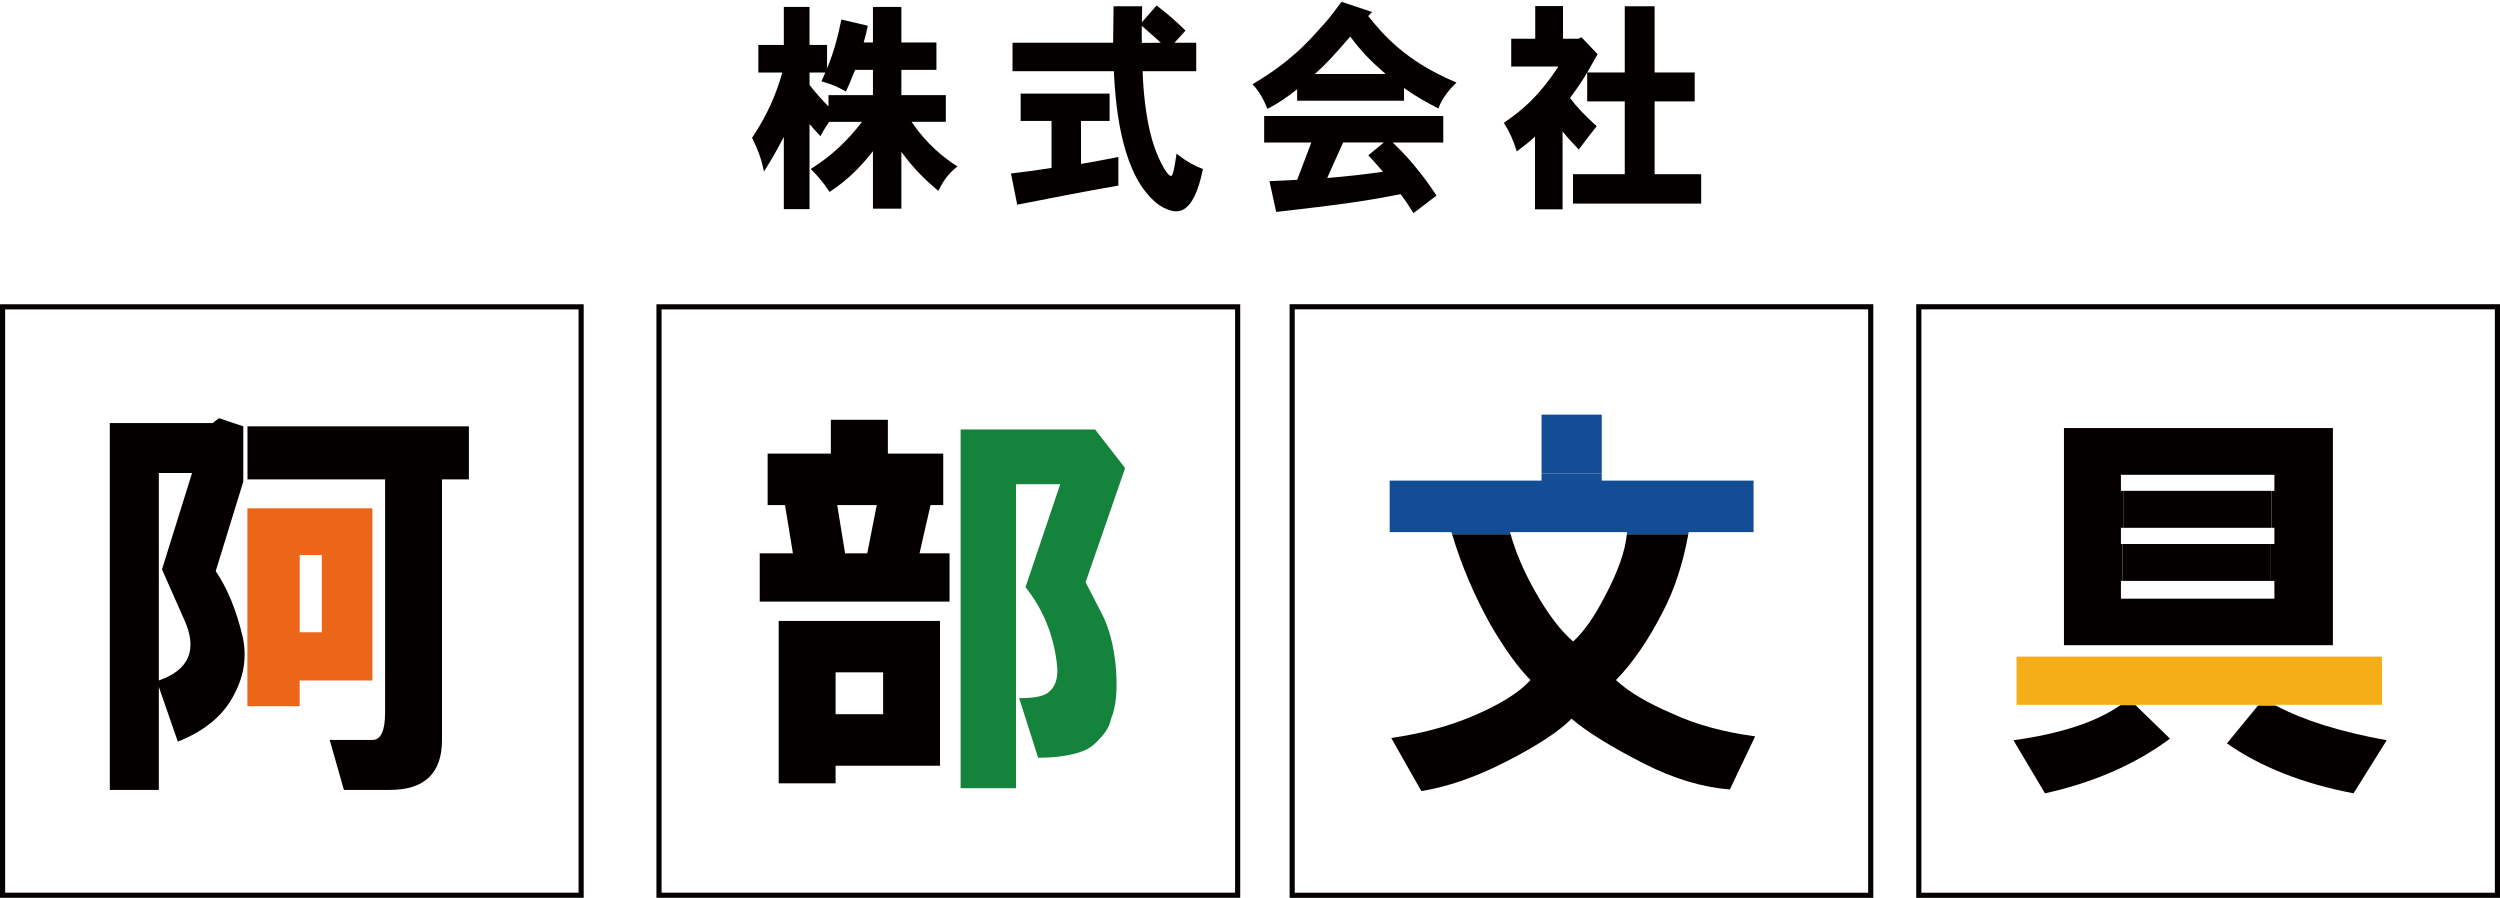
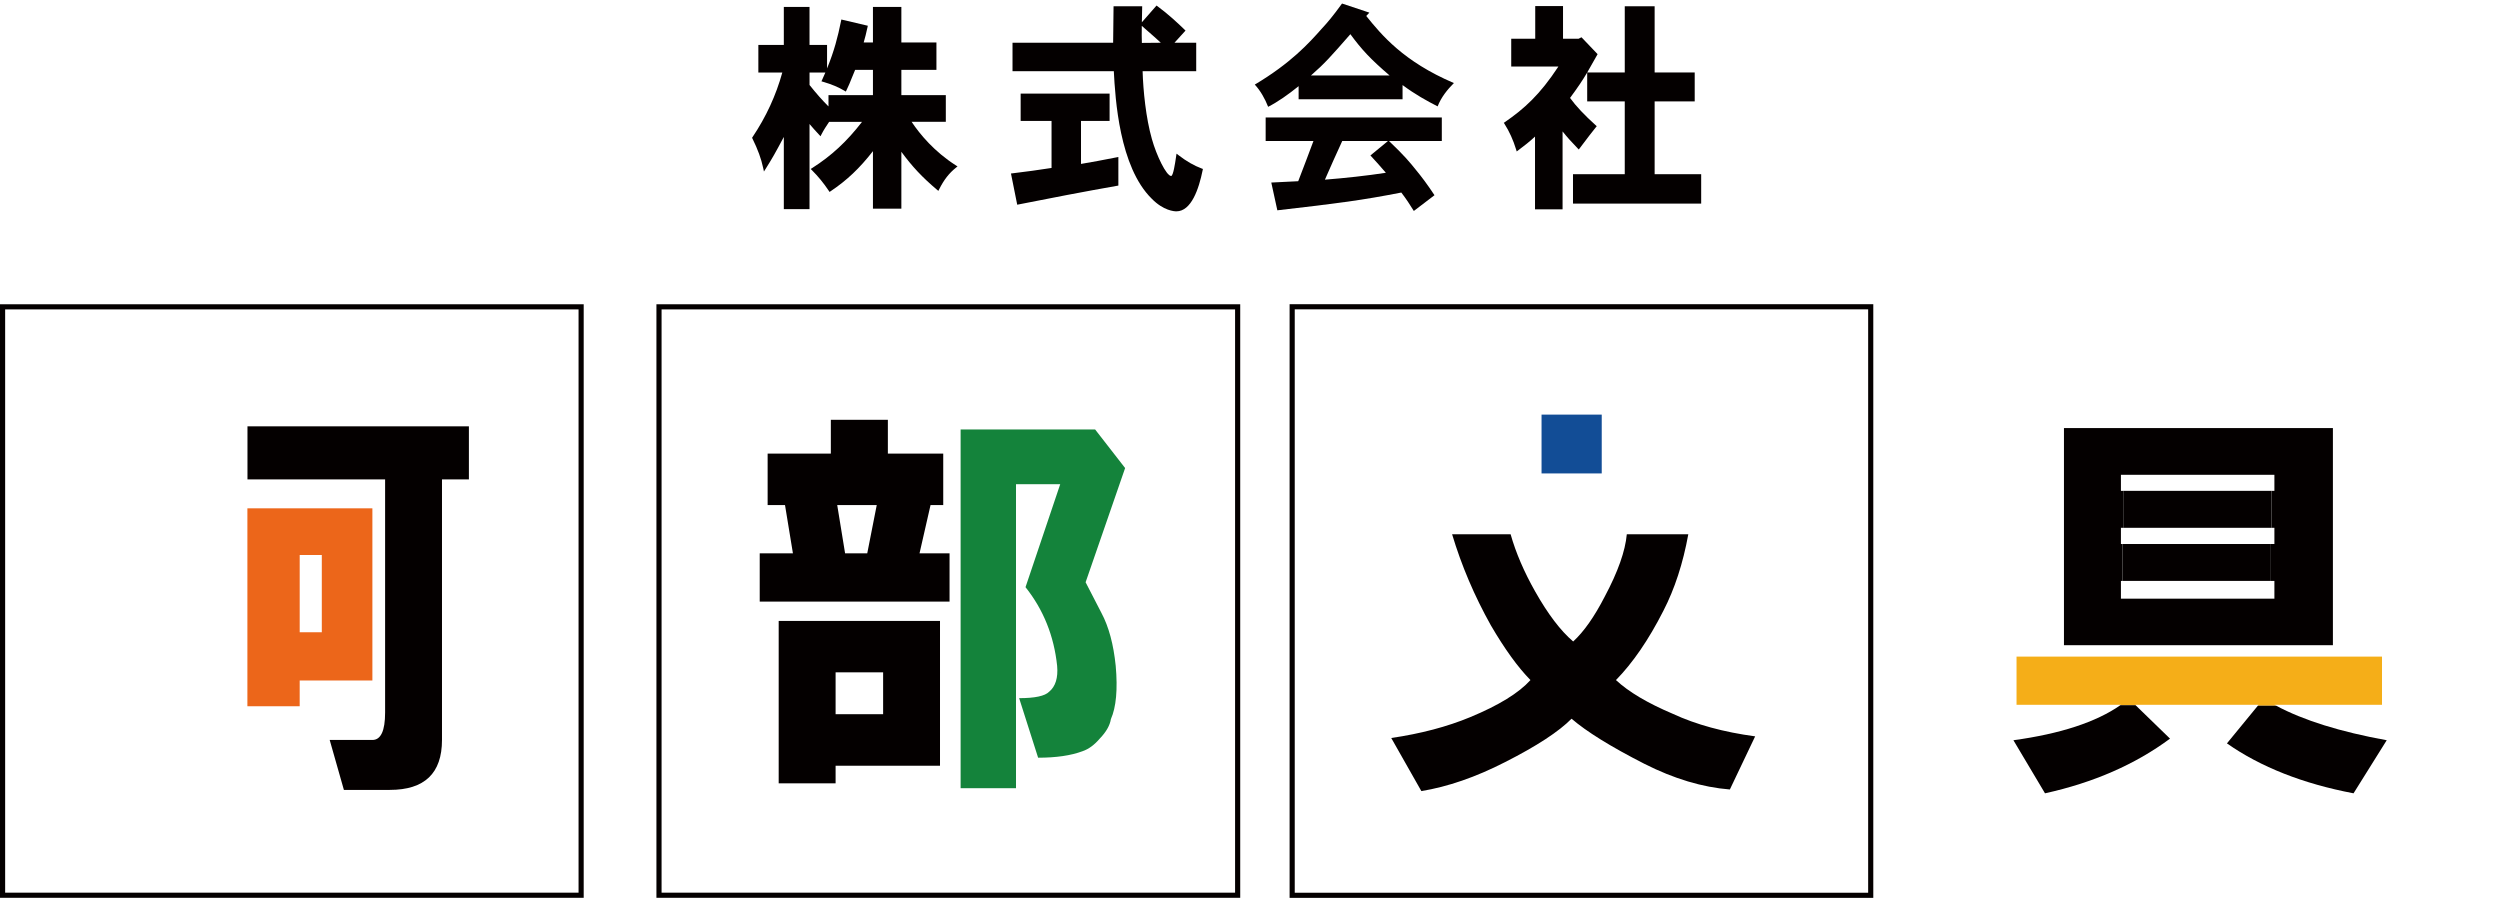
<svg xmlns="http://www.w3.org/2000/svg" version="1.1" id="レイヤー_1" x="0px" y="0px" viewBox="0 0 287.862 103.382" style="enable-background:new 0 0 287.862 103.382;" xml:space="preserve">
  <style type="text/css">
	.st0{fill:#040000;}
	.st1{fill:#EC661A;}
	.st2{fill:#14833B;}
	.st3{fill:#124D96;}
	.st4{fill:#F5AE18;}
</style>
  <g>
    <path class="st0" d="M90.253,24.079v-8.31c-0.95,1.788-1.35,2.496-2.066,3.628l-0.222,0.352l-0.088-0.406   c-0.234-1.087-0.604-2.101-1.236-3.389l-0.043-0.088l0.054-0.082c1.569-2.347,2.692-4.78,3.428-7.433h-2.759V5.173h2.932V0.8h2.959   v4.373h2.019v2.709c0.822-2.01,1.241-3.63,1.61-5.462l0.035-0.173l3.048,0.718L99.89,3.127c-0.142,0.667-0.287,1.246-0.441,1.765   h1.066V0.8h3.272v4.092h4.038v3.153h-4.038v2.907h5.119v3.076h-3.94c0.98,1.462,2.622,3.433,5.087,5.007l0.2,0.128l-0.185,0.148   c-0.796,0.641-1.372,1.381-1.925,2.476l-0.097,0.191l-0.165-0.139c-1.688-1.427-2.835-2.645-4.094-4.36v6.549h-3.272v-6.624   c-1.538,1.974-3.01,3.366-4.854,4.601L95.519,22.1l-0.095-0.142c-0.577-0.864-1.207-1.634-1.925-2.353l-0.15-0.149l0.179-0.114   c2.204-1.4,3.982-3.048,5.731-5.313h-3.791c-0.327,0.489-0.634,0.956-0.881,1.442l-0.109,0.216l-0.166-0.177   c-0.399-0.425-0.755-0.823-1.1-1.231v9.801H90.253z M93.212,9.784c0.793,0.995,1.48,1.773,2.184,2.47v-1.302h5.119V8.045h-2.051   c-0.134,0.302-0.255,0.607-0.378,0.916c-0.187,0.469-0.376,0.944-0.613,1.419l-0.083,0.165l-0.158-0.096   c-0.684-0.412-1.465-0.739-2.459-1.03l-0.188-0.055l0.082-0.179c0.131-0.286,0.253-0.563,0.369-0.834h-1.822V9.784z" />
    <path class="st0" d="M93.042,0.97v4.373h2.019v2.839h-2.019v1.662c0.793,0.997,1.586,1.918,2.523,2.813v-1.535h5.119V7.875h-2.331   c-0.36,0.792-0.625,1.61-1.033,2.429c-0.721-0.435-1.538-0.767-2.5-1.048c1.25-2.736,1.754-4.654,2.187-6.803l2.715,0.639   c-0.12,0.563-0.288,1.279-0.504,1.97h1.466V0.97h2.932v4.092h4.038v2.813h-4.038v3.247h5.119v2.736h-4.086   c0.841,1.305,2.548,3.556,5.312,5.32c-0.889,0.716-1.466,1.534-1.971,2.531c-1.875-1.585-3.028-2.864-4.374-4.757v6.905h-2.932   v-6.956c-1.466,1.943-2.98,3.529-5.119,4.961c-0.529-0.792-1.154-1.585-1.947-2.378c1.971-1.253,3.917-2.89,5.984-5.627h-4.037   v-0.281c-0.409,0.614-0.817,1.202-1.13,1.816c-0.457-0.486-0.913-0.998-1.394-1.586v10.102h-2.62v-8.823   c-1.178,2.226-1.586,2.967-2.379,4.221c-0.264-1.228-0.697-2.302-1.25-3.428c0.889-1.33,2.5-3.938,3.509-7.697h-2.812V5.343h2.932   V0.97H93.042z" />
    <path class="st0" d="M135.453,24.335c-0.236,0-1.484-0.07-2.837-1.457c-3.732-3.665-4.201-11.525-4.366-14.68h-11.664V4.917h11.586   l0.048-4.194h3.298c0,0-0.03,1.35-0.039,1.843l1.691-1.928l0.125,0.093c1.188,0.87,2.338,1.936,3.095,2.676l0.117,0.114   l-1.27,1.396h2.501v3.281h-6.172c0.065,2.222,0.377,5.387,1.07,7.813c0.52,1.874,1.667,4.25,2.216,4.25   c0.238,0,0.455-1.461,0.547-2.085l0.073-0.485l0.229,0.176c0.918,0.706,1.792,1.208,2.671,1.535l0.136,0.051l-0.028,0.142   C138.045,21.758,137.168,24.335,135.453,24.335z M131.471,2.977c-0.012,0.839-0.012,1.479,0.01,1.964l2.181-0.02   c-0.486-0.456-0.992-0.896-1.5-1.339L131.471,2.977z M116.408,19.977l0.184-0.021c1.515-0.174,3.048-0.398,4.488-0.617v-5.412   h-3.557v-3.153h10.241v3.153h-3.292v4.948c1.181-0.197,2.525-0.446,4.099-0.759l0.203-0.04v3.291l-0.141,0.025   c-3.326,0.581-8.377,1.548-11.339,2.146l-0.167,0.033L116.408,19.977z" />
    <path class="st0" d="M127.594,10.943v2.813h-3.292v5.319c1.394-0.23,2.884-0.512,4.302-0.793v2.941   c-3.365,0.588-8.436,1.56-11.343,2.147l-0.649-3.247c1.562-0.18,3.124-0.409,4.638-0.64v-5.729h-3.557v-2.813H127.594z    M134.852,5.087h2.716v2.941h-6.177c0.048,2.02,0.336,5.421,1.082,8.03c0.433,1.56,1.61,4.373,2.379,4.373   c0.409,0,0.577-1.305,0.745-2.43c0.865,0.665,1.754,1.202,2.715,1.56c-0.529,2.635-1.466,4.604-2.86,4.604   c-0.24,0-1.418-0.076-2.715-1.406c-3.725-3.657-4.158-11.483-4.326-14.73h-11.656V5.087h11.584l0.048-4.194h2.956   c-0.048,2.123-0.072,3.401-0.024,4.22l2.764-0.025c-0.817-0.793-1.707-1.534-2.572-2.302l1.683-1.918   c1.082,0.793,2.187,1.79,3.076,2.66L134.852,5.087z" />
-     <path class="st0" d="M162.649,24.381c-0.433-0.715-0.892-1.396-1.367-2.022c-4.606,0.895-7.265,1.231-14.185,2.027l-0.153,0.018   l-0.772-3.544l3.19-0.157l0.343-0.896c0.441-1.154,0.905-2.363,1.287-3.399h-5.43v-3.051h20.623v3.051h-5.825   c1.479,1.419,2.15,2.225,2.808,3.048c0.637,0.773,1.247,1.568,2.148,2.929l0.088,0.133l-2.657,2.026L162.649,24.381z    M154.231,17.352c-0.484,1.063-1.013,2.224-1.407,3.144c2.225-0.18,4.53-0.439,6.421-0.724c-0.495-0.57-1.025-1.174-1.572-1.757   l-0.124-0.132l1.792-1.477h-4.68L154.231,17.352z M145.862,12.36c-0.391-0.997-0.925-1.886-1.504-2.503l-0.145-0.154l0.182-0.108   c4.242-2.53,6.254-4.803,7.723-6.461c0.502-0.536,1.162-1.287,2.272-2.826l0.073-0.102l3.52,1.172l-0.442,0.47   c1.666,2.062,4.197,5.111,9.935,7.559l0.232,0.099l-0.179,0.178c-0.893,0.889-1.493,1.748-1.836,2.627l-0.068,0.176l-0.167-0.086   c-1.104-0.564-2.407-1.272-3.791-2.271V11.6h-12.308v-1.324c-1.209,0.957-2.306,1.688-3.262,2.175l-0.167,0.085L145.862,12.36z    M159.55,8.523c-1.862-1.619-2.841-2.659-4.072-4.315c-1.938,2.217-2.72,3.103-4.081,4.315H159.55z" />
    <path class="st0" d="M157.676,1.455l-0.361,0.384c1.755,2.174,4.278,5.243,10.094,7.724c-0.745,0.741-1.466,1.637-1.874,2.686   c-1.25-0.64-2.596-1.382-4.038-2.455v1.637h-11.968V9.921c-1.201,0.972-2.403,1.815-3.509,2.378   c-0.36-0.921-0.89-1.867-1.538-2.558c4.157-2.48,6.2-4.73,7.763-6.495c0.576-0.614,1.25-1.407,2.283-2.839L157.676,1.455z    M159.935,16.237c1.73,1.637,2.427,2.48,3.1,3.324c0.674,0.818,1.274,1.611,2.14,2.916l-2.38,1.815   c-0.433-0.716-0.913-1.432-1.441-2.122c-4.591,0.895-7.162,1.228-14.275,2.046l-0.697-3.197l3.101-0.153   c0.576-1.509,1.249-3.248,1.754-4.629h-5.503v-2.711h20.283v2.711H159.935z M160.007,8.693c-2.235-1.919-3.221-2.992-4.519-4.757   c-2.235,2.557-2.956,3.375-4.542,4.757H160.007z M159.815,16.237h-5.264c-0.625,1.381-1.466,3.197-1.994,4.45   c2.307-0.18,4.878-0.461,7.018-0.793c-0.553-0.64-1.154-1.33-1.778-1.995L159.815,16.237z" />
    <path class="st0" d="M176.749,24.104v-8.381c-0.582,0.554-1.216,1.044-1.914,1.57l-0.194,0.146l-0.071-0.232   c-0.328-1.077-0.787-2.088-1.325-2.925l-0.09-0.139l0.136-0.093c2.203-1.52,4.013-3.132,6.151-6.391h-5.432V4.457h2.764v-3.76h3.2   v3.76h1.801l0.219-0.113l0.109-0.049l1.852,1.942l-0.062,0.109c-0.462,0.828-0.806,1.445-1.132,1.997h4.322V0.723h3.44v7.621h4.614   v3.332h-4.614v8.381h5.359v3.384h-14.76v-3.384h5.96v-8.381h-4.325V8.35c-0.549,0.927-1.048,1.67-1.975,2.927   c0.699,0.959,1.642,1.962,2.955,3.146l0.12,0.107l-0.103,0.126c-0.49,0.604-0.981,1.255-1.461,1.891l-0.504,0.666l-0.139-0.141   c-0.69-0.708-1.27-1.358-1.728-1.94v8.973H176.749z" />
    <path class="st0" d="M179.804,0.867v3.76h1.971l0.288-0.128l1.682,1.765c-1.297,2.327-1.658,2.966-3.172,5.012   c0.841,1.177,1.946,2.276,3.052,3.273c-0.624,0.768-1.249,1.612-1.85,2.404c-0.674-0.69-1.442-1.534-2.02-2.327v9.309h-2.836   v-8.618c-0.673,0.69-1.441,1.279-2.187,1.842c-0.312-1.023-0.77-2.072-1.346-2.967c2.114-1.458,4.062-3.12,6.368-6.7h-5.575V4.627   h2.764v-3.76H179.804z M190.354,0.893v7.621h4.614v2.992h-4.614v8.721h5.359v3.044h-14.42v-3.044h5.96v-8.721h-4.325V8.514h4.325   V0.893H190.354z" />
  </g>
  <g>
    <g>
      <path class="st0" d="M67.21,103.378H0V35.034h67.21V103.378z M0.593,102.787h66.025v-67.16H0.593V102.787z" />
      <path class="st0" d="M28.495,49.087v6.11h15.848V82.06c0,2.093-0.494,3.143-1.463,3.143h-4.918l1.636,5.75h5.283    c4.007,0,6.012-1.911,6.012-5.75V55.197h3.098v-6.11H28.495z" />
      <g>
-         <path class="st0" d="M27.949,73.353c-0.729-3.097-1.766-5.616-3.111-7.588l3.176-10.308v-6.369l-2.799-0.936l-0.736,0.562H12.643     v42.241h5.644V79.089l2.187,6.301c3.153-1.237,5.343-3.081,6.551-5.553C28.12,77.739,28.428,75.571,27.949,73.353z      M21.199,71.318c1.58,3.455,0.618,5.801-2.912,7.036V54.463h3.829l-3.464,11.103L21.199,71.318z" />
-       </g>
+         </g>
      <g>
        <path class="st1" d="M28.486,58.531v22.79h6.021v-2.966h8.372V58.531H28.486z M37.054,72.801h-2.546v-8.896h2.546V72.801z" />
      </g>
    </g>
    <g>
      <path class="st0" d="M142.805,103.378H75.584V35.034h67.221V103.378z M76.177,102.787h66.036v-67.16H76.177V102.787z" />
      <g>
        <path class="st0" d="M89.662,71.496v18.701h6.553v-2.024h12.022V71.496H89.662z M101.687,82.235h-5.472v-4.817h5.472V82.235z" />
      </g>
      <g>
        <path class="st0" d="M105.878,63.714l1.268-5.555h1.463v-5.927h-6.376V48.34h-6.566v3.891h-7.278v5.927h2.001l0.911,5.555h-3.823     v5.561h21.858v-5.561H105.878z M99.859,63.714h-2.551l-0.906-5.555h4.55L99.859,63.714z" />
      </g>
      <path class="st2" d="M119.534,87.246l-2.185-6.857c1.828,0,2.978-0.248,3.462-0.747c0.727-0.603,1.035-1.601,0.913-2.969    c-0.359-3.444-1.582-6.478-3.641-9.063l3.996-11.857h-5.091v35.006h-6.378V49.45h15.487l3.455,4.444l-4.55,13.152l1.82,3.524    c0.856,1.607,1.396,3.637,1.647,6.103c0.241,2.719,0.049,4.766-0.554,6.123c-0.117,0.736-0.549,1.486-1.265,2.229    c-0.618,0.728-1.279,1.228-2.012,1.476C123.306,86.999,121.604,87.246,119.534,87.246z" />
    </g>
    <g>
      <path class="st0" d="M215.7,103.382h-67.209V35.028H215.7V103.382z M149.083,102.79h66.025V35.621h-66.025V102.79z" />
      <g>
        <rect x="177.501" y="47.74" class="st3" width="6.93" height="6.773" />
-         <path class="st3" d="M184.431,55.337v-0.824h-6.93v0.824h-17.487v5.934h7.1c0.027,0.081,0.053,0.162,0.089,0.248h6.737     c-0.029-0.086-0.062-0.167-0.08-0.248h13.479c0,0.081-0.013,0.162-0.02,0.248h7.081c0.009-0.086,0.031-0.167,0.042-0.248h7.473     v-5.934H184.431z" />
        <path class="st0" d="M192.62,82.194c-2.912-1.235-5.099-2.532-6.551-3.887c1.935-1.974,3.761-4.632,5.46-7.975     c1.301-2.521,2.26-5.458,2.87-8.814h-7.081c-0.175,1.931-1.019,4.321-2.529,7.154c-1.208,2.356-2.431,4.081-3.645,5.193     c-1.454-1.24-2.908-3.156-4.375-5.753c-1.276-2.256-2.223-4.451-2.83-6.594h-6.737c1.082,3.61,2.571,7.108,4.463,10.487     c1.587,2.718,3.098,4.812,4.559,6.302c-1.336,1.483-3.637,2.901-6.923,4.263c-2.668,1.109-5.704,1.907-9.106,2.407l3.466,6.113     c3.029-0.498,6.252-1.6,9.649-3.341c3.641-1.846,6.196-3.52,7.646-4.994c1.706,1.474,4.492,3.209,8.384,5.194     c3.399,1.719,6.686,2.706,9.844,2.955l2.912-6.116C198.457,84.295,195.29,83.432,192.62,82.194z" />
      </g>
    </g>
    <g>
-       <path class="st0" d="M287.862,103.382h-67.219V35.028h67.219V103.382z M221.235,102.79h66.035V35.621h-66.035V102.79z" />
      <path class="st4" d="M261.885,81.156h12.39v-5.551h-42.082v5.551h12.02c-0.022,0.018-0.044,0.029-0.066,0.046h1.753l-0.042-0.046    h14.201l-0.084,0.109h2.121C262.027,81.227,261.956,81.192,261.885,81.156z" />
      <path class="st0" d="M262.096,81.264h-2.121l-3.555,4.333c3.88,2.719,8.747,4.639,14.578,5.749l3.821-6.111    C269.467,84.265,265.234,82.942,262.096,81.264z" />
      <path class="st0" d="M231.835,85.235l3.637,6.111c5.587-1.233,10.387-3.326,14.394-6.296l-3.965-3.848h-1.753    C241.36,83.145,237.242,84.495,231.835,85.235z" />
      <g>
        <rect x="244.48" y="56.518" class="st0" width="17.073" height="4.256" />
        <path class="st0" d="M237.654,49.293v25.001h30.968V49.293H237.654z M261.885,56.518h-0.332v4.256h0.332v1.866h-0.408v4.248     h0.408v2.044h-17.671v-2.044h0.186V62.64h-0.186v-1.866h0.266v-4.256h-0.266V54.67h17.671V56.518z" />
        <rect x="244.4" y="62.64" class="st0" width="17.078" height="4.248" />
      </g>
    </g>
  </g>
</svg>